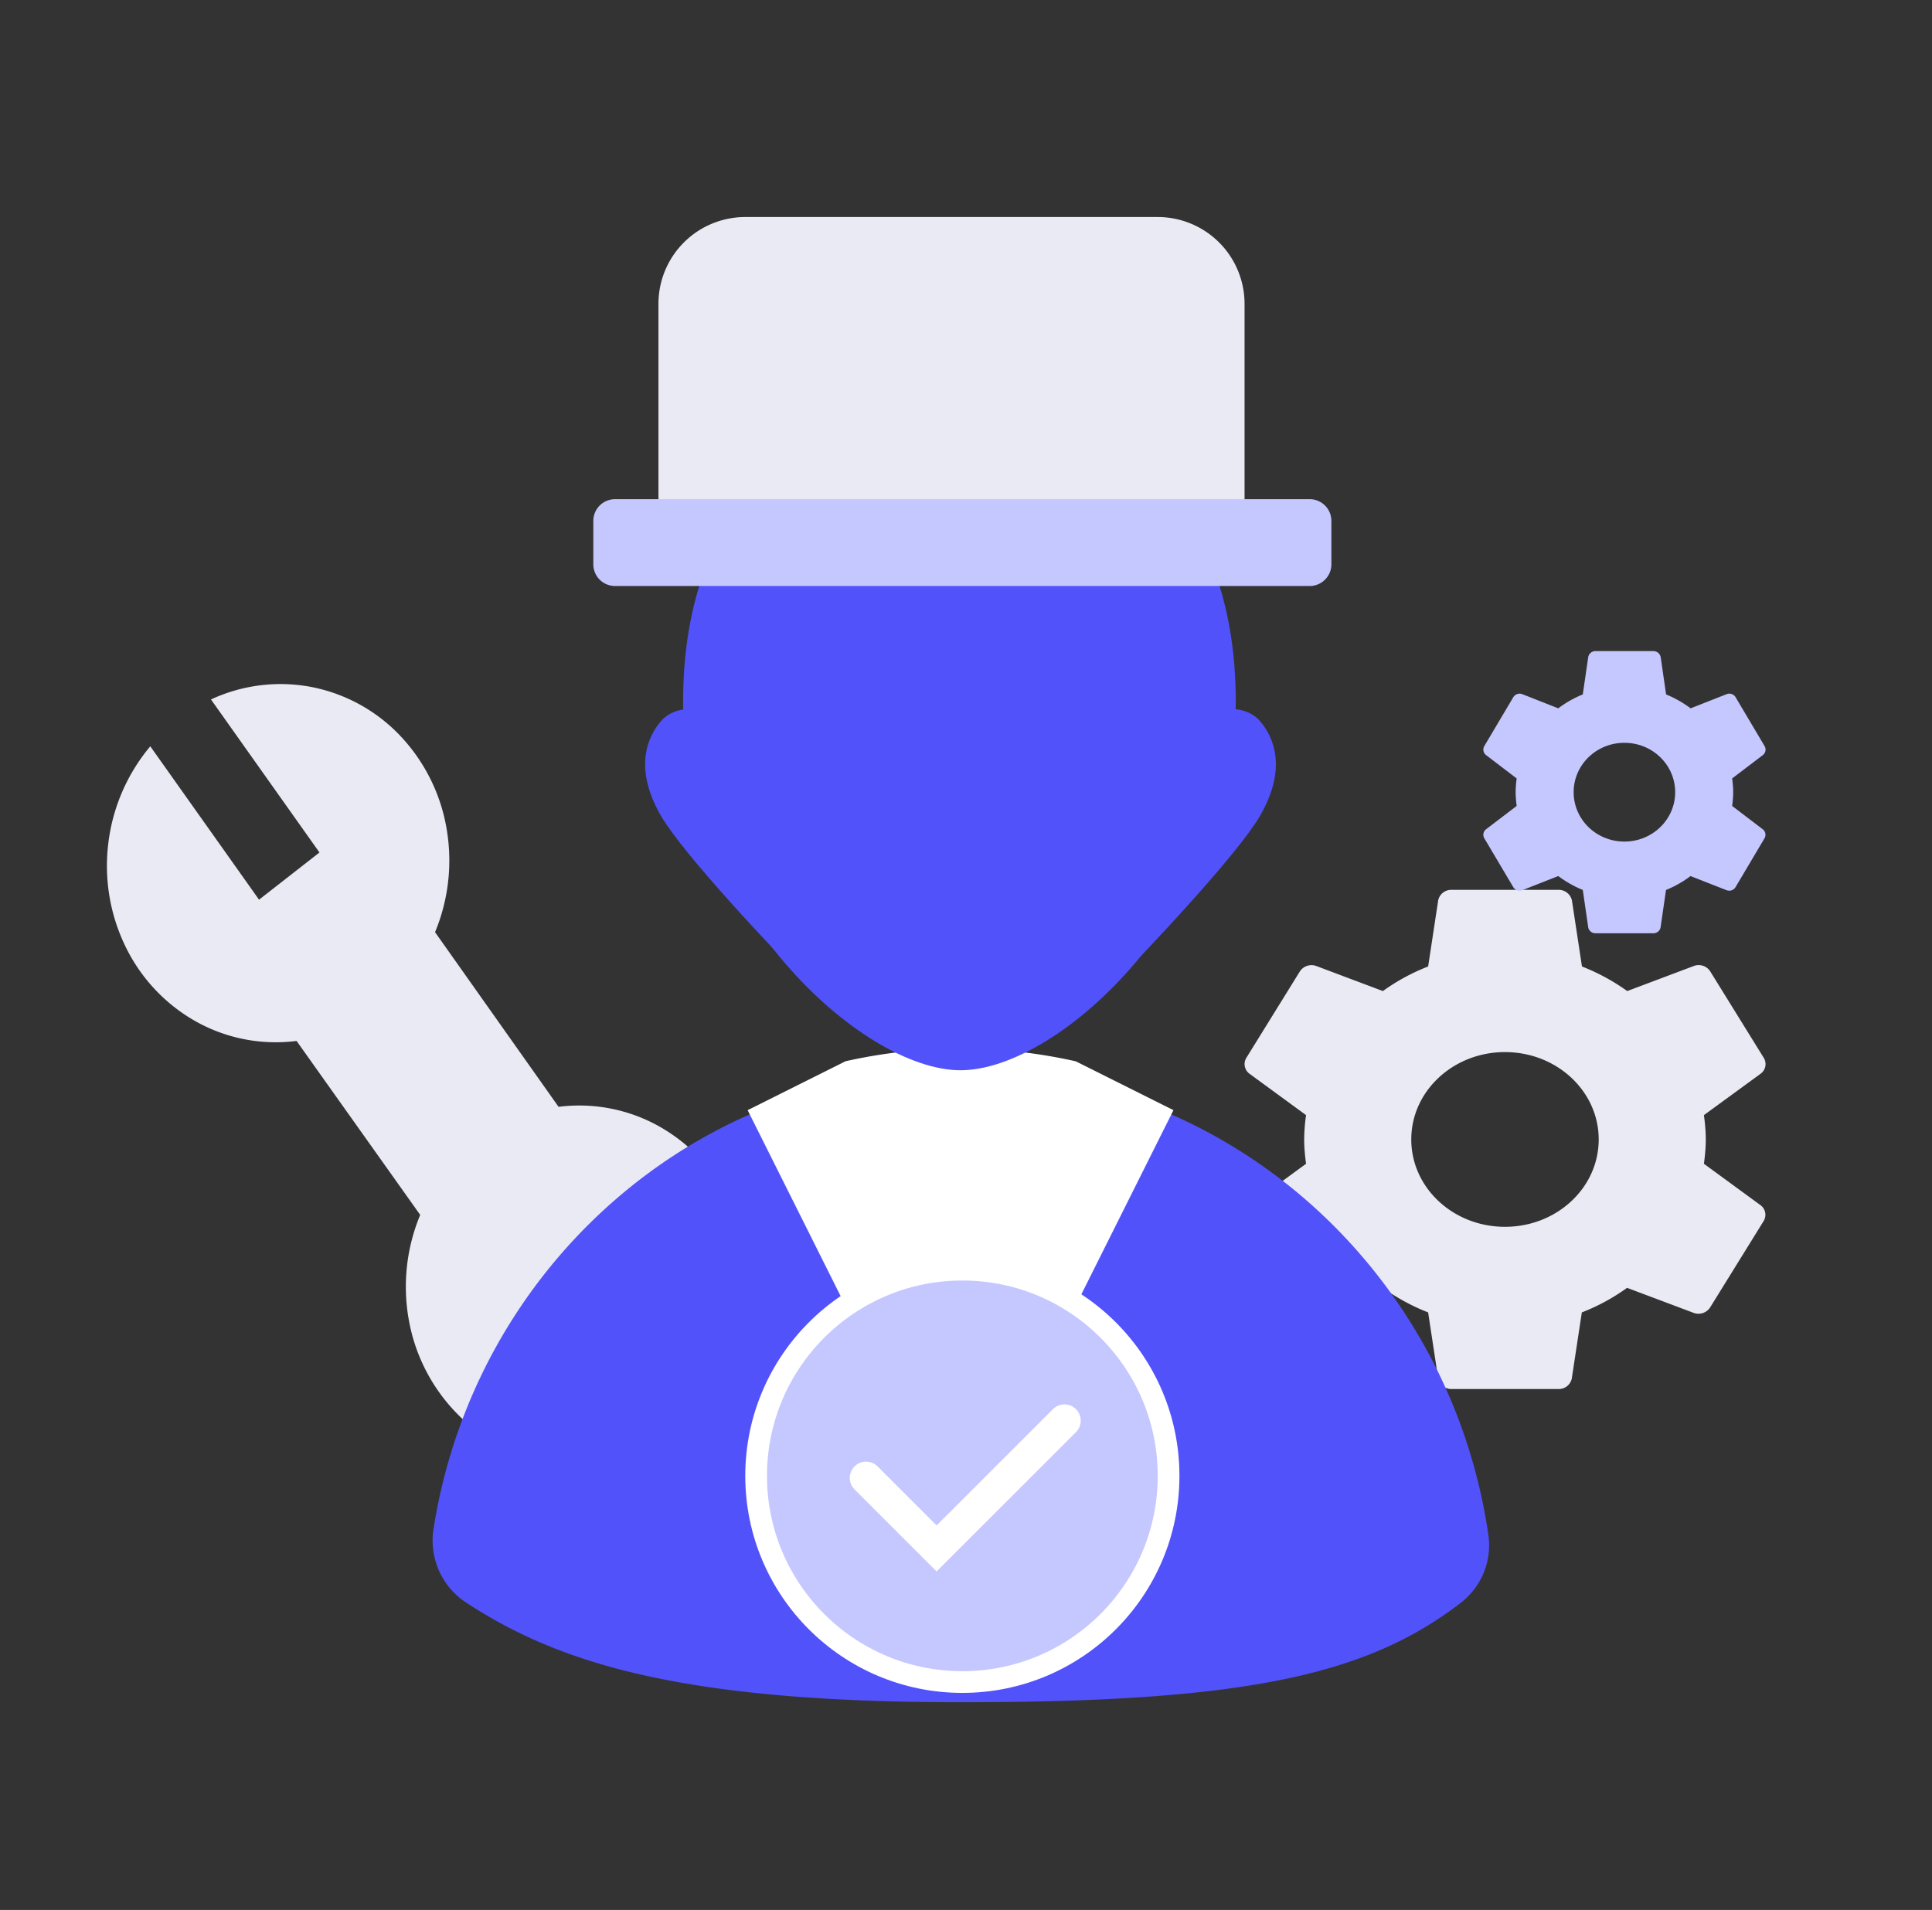
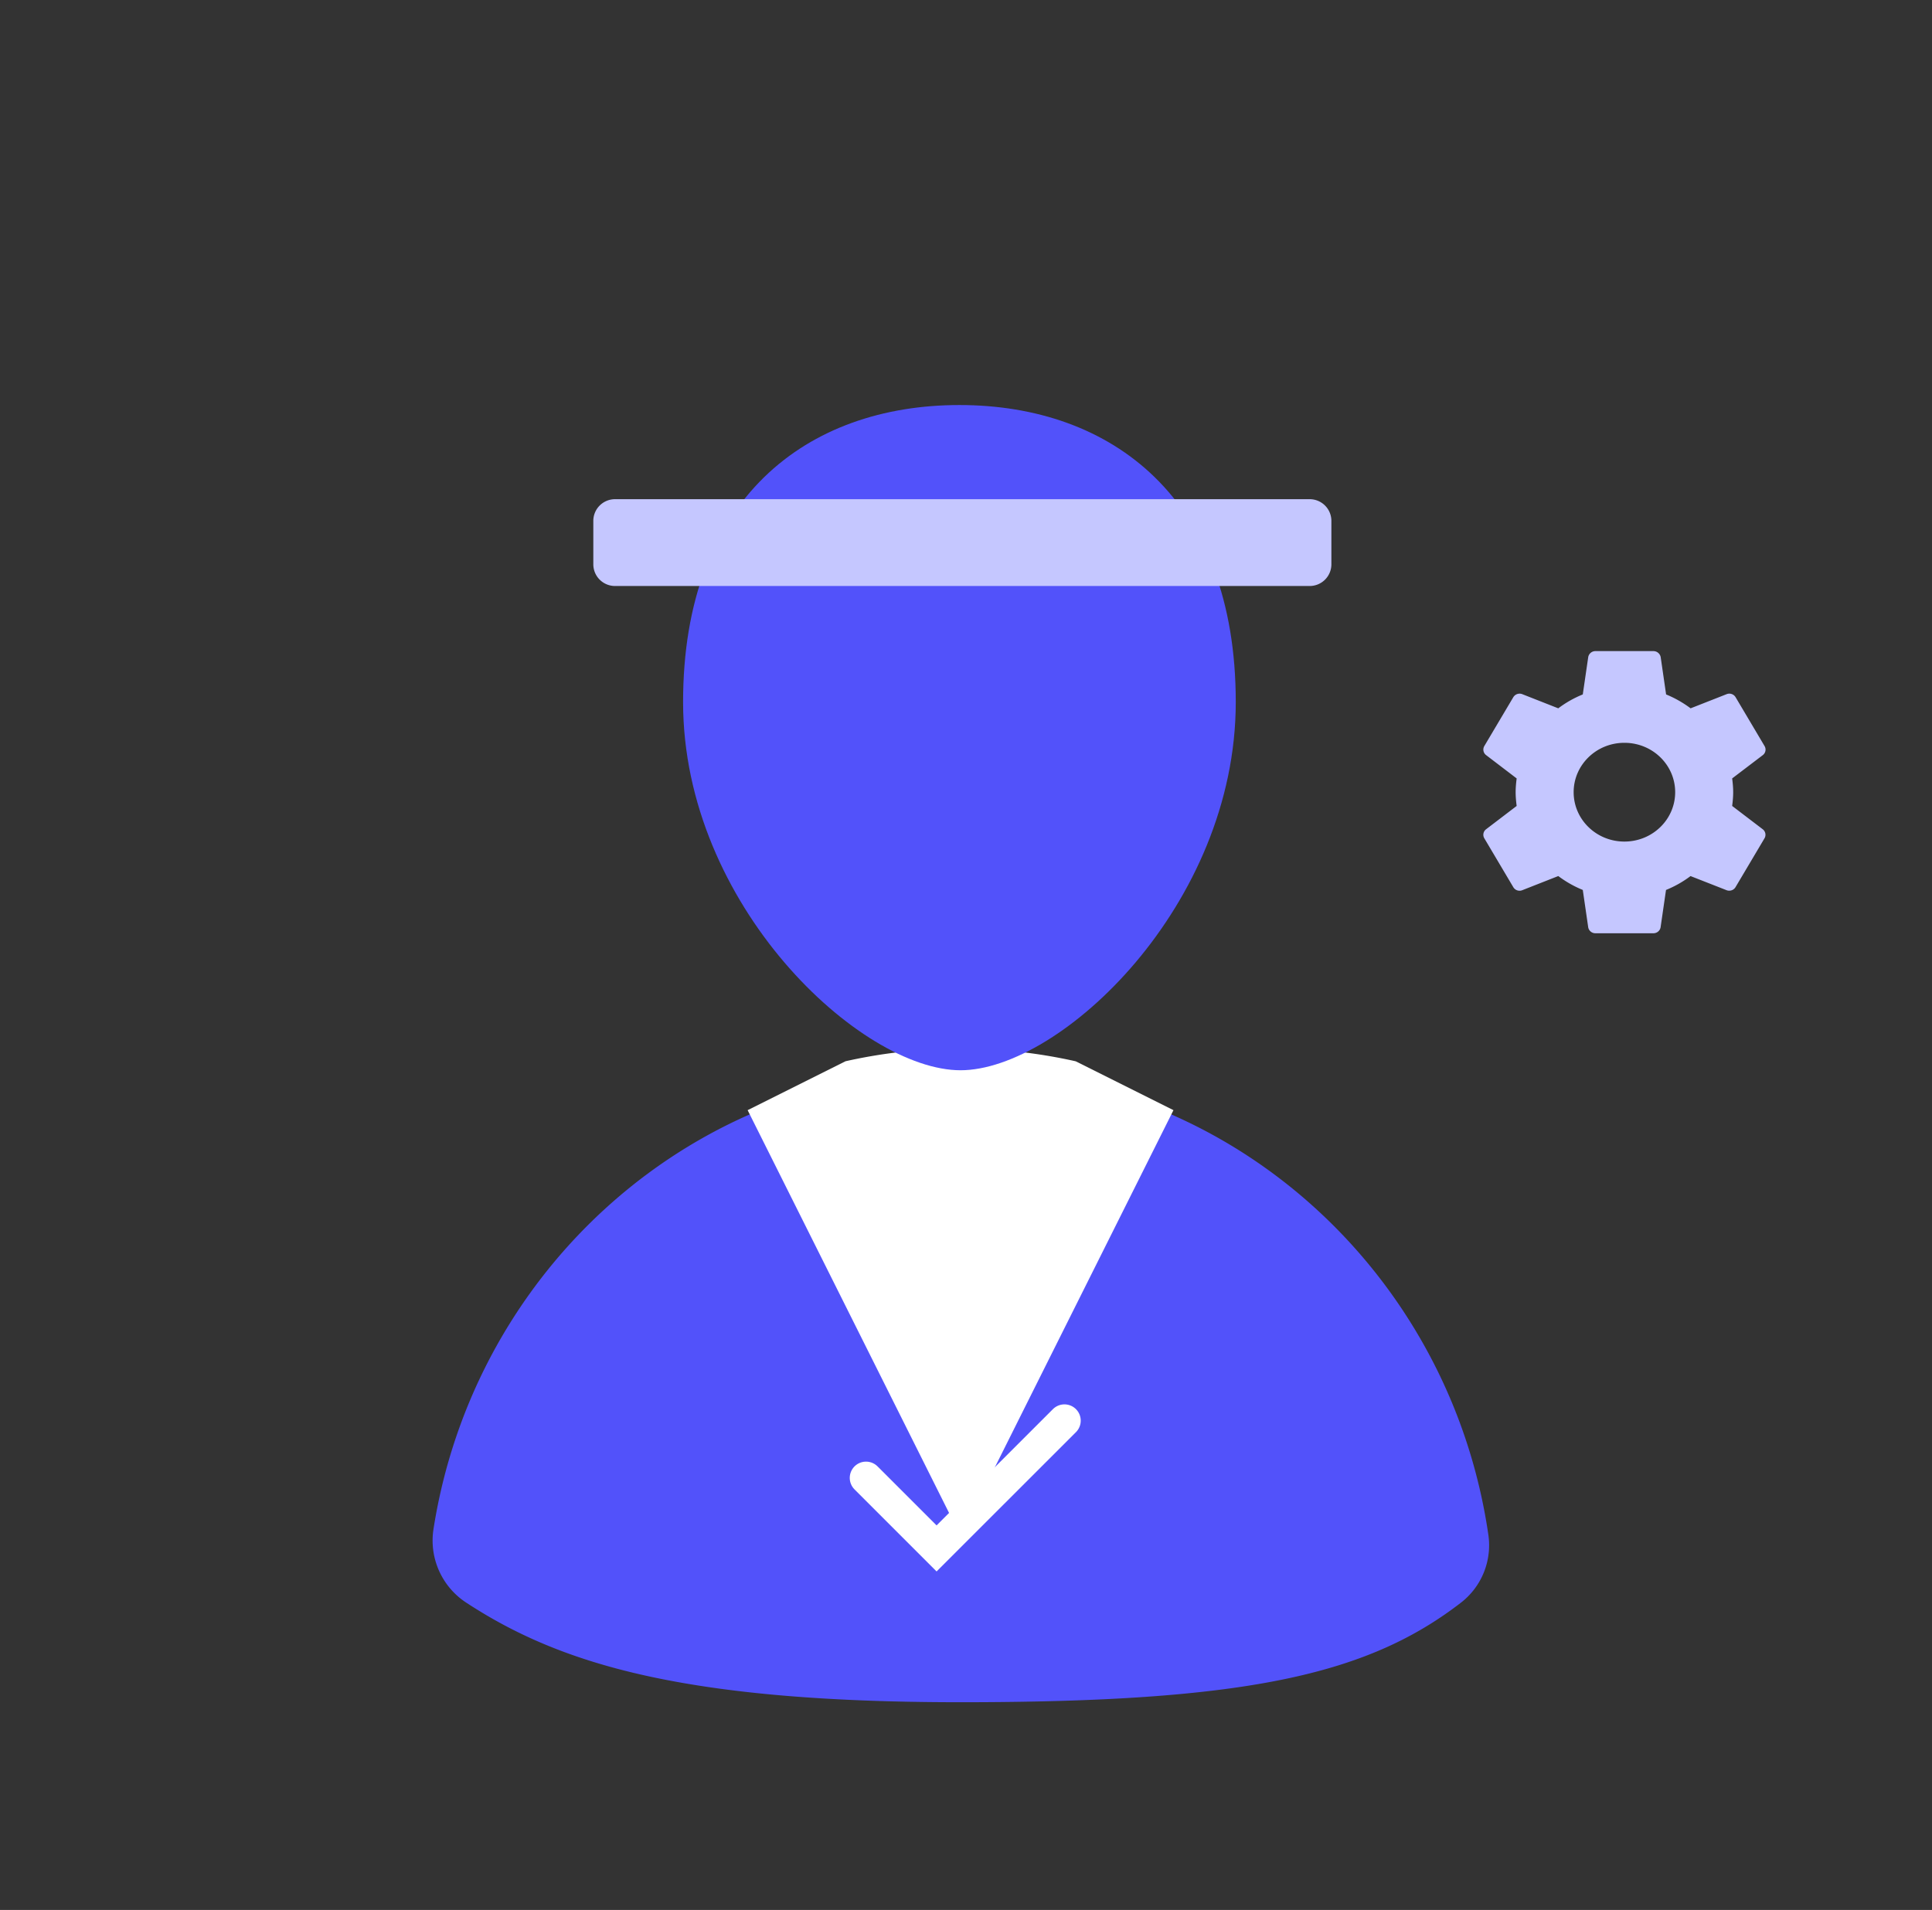
<svg xmlns="http://www.w3.org/2000/svg" width="89" height="88" fill="none">
  <rect width="100%" height="100%" fill="#333333" stroke="none" />
-   <path d="M6.921 34.383l5.012 7.07 2.784-2.175-4.998-7.051a7.599 7.599 0 014.606-.578 7.647 7.647 0 014.085 2.224 8.23 8.23 0 012.154 4.258 8.619 8.619 0 01-.523 4.819l5.69 8.047a7.53 7.53 0 014.546.852 7.907 7.907 0 013.27 3.382 8.497 8.497 0 01.863 4.744 8.549 8.549 0 01-1.841 4.467l-5.002-7.036-2.784 2.175 5.012 7.07a7.607 7.607 0 01-4.632.651 7.64 7.64 0 01-4.136-2.197 8.224 8.224 0 01-2.192-4.275 8.62 8.62 0 01.522-4.854l-5.695-8.015a7.531 7.531 0 01-4.578-.864A7.912 7.912 0 015.81 43.67a8.504 8.504 0 01-.824-4.786 8.54 8.54 0 011.916-4.472l.02-.03zm71.572 19.238c.049-.368.086-.742.086-1.121 0-.38-.037-.753-.086-1.121l2.608-1.904a.548.548 0 00.148-.736l-2.466-3.984a.632.632 0 00-.753-.248l-3.07 1.156a9.538 9.538 0 00-2.085-1.132l-.463-3.048a.623.623 0 00-.616-.483h-4.934a.611.611 0 00-.61.483l-.463 3.048a9.296 9.296 0 00-2.084 1.132l-3.071-1.155a.64.64 0 00-.752.247l-2.467 3.984a.55.55 0 00.148.736l2.602 1.904a8.32 8.32 0 00-.086 1.121c0 .38.037.753.086 1.121l-2.602 1.904a.548.548 0 00-.148.736l2.467 3.984a.631.631 0 00.752.248l3.07-1.156c.636.454 1.333.84 2.085 1.132l.463 3.048c.05.27.302.483.61.483h4.934a.611.611 0 00.61-.483l.463-3.048a9.296 9.296 0 002.084-1.132l3.071 1.155a.64.64 0 00.752-.247l2.467-3.984a.55.55 0 00-.148-.736l-2.602-1.904zm-9.164 2.904c-2.387 0-4.317-1.8-4.317-4.025 0-2.225 1.93-4.025 4.317-4.025 2.386 0 4.317 1.8 4.317 4.025 0 2.225-1.93 4.025-4.317 4.025z" fill="#EAEAF4" />
  <path d="M79.794 37.134c.027-.208.047-.42.047-.634 0-.215-.02-.426-.047-.634l1.413-1.075a.318.318 0 00.08-.416l-1.336-2.253a.335.335 0 00-.407-.14l-1.664.654a5.103 5.103 0 00-1.129-.64l-.25-1.723a.341.341 0 00-.335-.273h-2.672a.335.335 0 00-.33.273l-.251 1.723c-.407.165-.785.38-1.129.64l-1.663-.654a.339.339 0 00-.408.14l-1.336 2.252a.32.32 0 00.08.416l1.41 1.076c-.027.208-.047.42-.047.634 0 .215.02.426.047.634l-1.41 1.075a.318.318 0 00-.08.416l1.336 2.253c.084.14.257.198.408.14l1.663-.654c.344.257.721.475 1.129.64l.25 1.723a.335.335 0 00.331.273h2.672c.168 0 .305-.12.331-.273l.25-1.722c.408-.166.786-.38 1.13-.64l1.663.652c.15.056.324 0 .408-.14l1.336-2.252a.32.32 0 00-.08-.416l-1.41-1.075zm-4.964 1.641c-1.292 0-2.338-1.017-2.338-2.275s1.046-2.275 2.338-2.275c1.293 0 2.339 1.017 2.339 2.275s-1.046 2.275-2.339 2.275z" fill="#C5C7FF" />
  <path fill-rule="evenodd" clip-rule="evenodd" d="M21.475 73.84a3.416 3.416 0 01-1.506-3.384C21.839 58.47 31.996 49.31 44.246 49.31c12.332 0 22.544 9.282 24.314 21.384a3.344 3.344 0 01-1.242 3.135C62.97 77.195 57.31 78.43 44.246 78.43c-12.766 0-18.462-1.768-22.771-4.59z" fill="#5252FA" />
  <path fill-rule="evenodd" clip-rule="evenodd" d="M34.441 51.151l9.808 19.616 9.808-19.616-4.504-2.252a24.16 24.16 0 00-5.307-.587c-1.818 0-3.59.202-5.296.585l-4.509 2.254z" fill="#fff" />
  <g fill="#5252FA">
    <path d="M56.927 32.348c0 9.369-8.082 16.964-12.68 16.964-4.598 0-12.78-7.595-12.78-16.964 0-9.368 5.7-13.686 12.73-13.686s12.73 4.318 12.73 13.686z" />
-     <path d="M58.04 33.22c-.637-.729-1.91-.729-2.547 0l-4.455 12.407c1.91-1.947 5.983-6.276 7.001-8.028 1.273-2.189.637-3.648 0-4.378zm-27.586 0c.636-.729 1.91-.729 2.546 0l4.455 12.407c-1.91-1.947-5.983-6.276-7.001-8.028-1.273-2.189-.637-3.648 0-4.378z" />
  </g>
-   <path d="M30.332 14a4 4 0 014-4h19a4 4 0 014 4v10h-27V14z" fill="#EAEAF4" />
  <path d="M27.332 24a1 1 0 011-1h32a1 1 0 011 1v2a1 1 0 01-1 1h-32a1 1 0 01-1-1v-2z" fill="#C5C7FF" />
-   <circle cx="44.332" cy="68" r="9.5" fill="#C5C7FF" stroke="#fff" />
  <path d="M39.895 68.094l3.25 3.25 5.89-5.888" stroke="#fff" stroke-width="1.5" stroke-linecap="round" />
</svg>